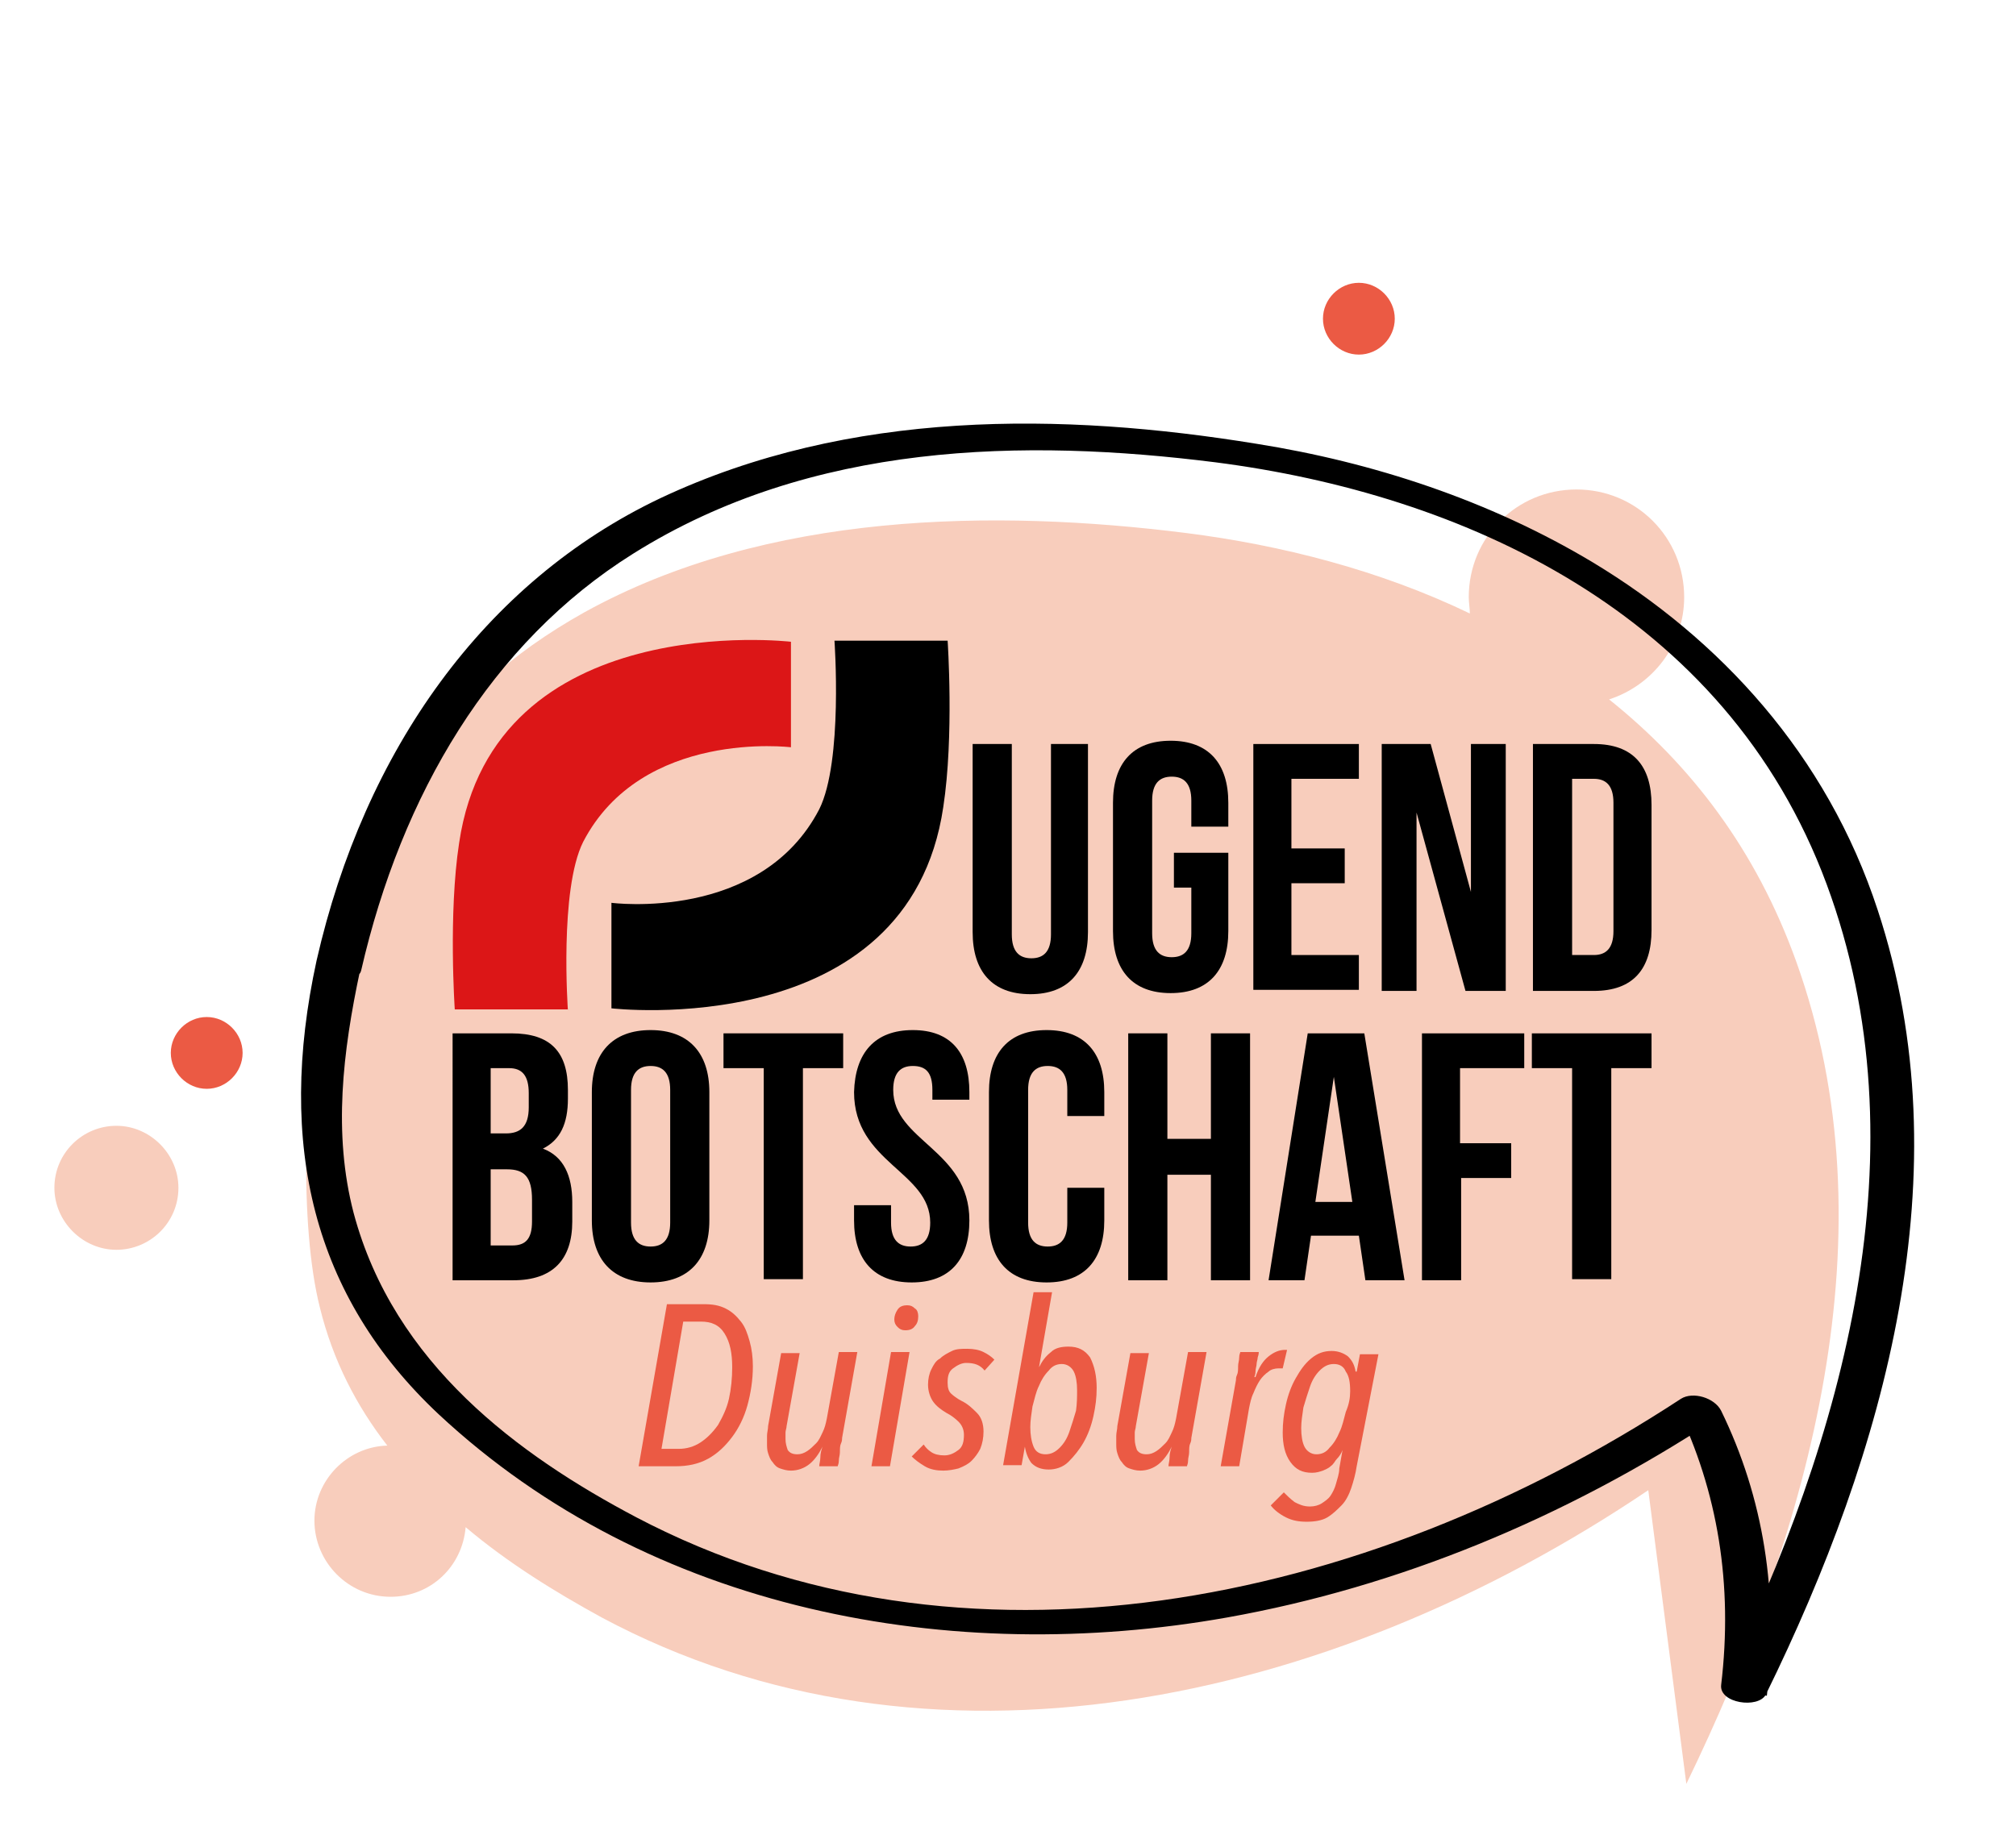
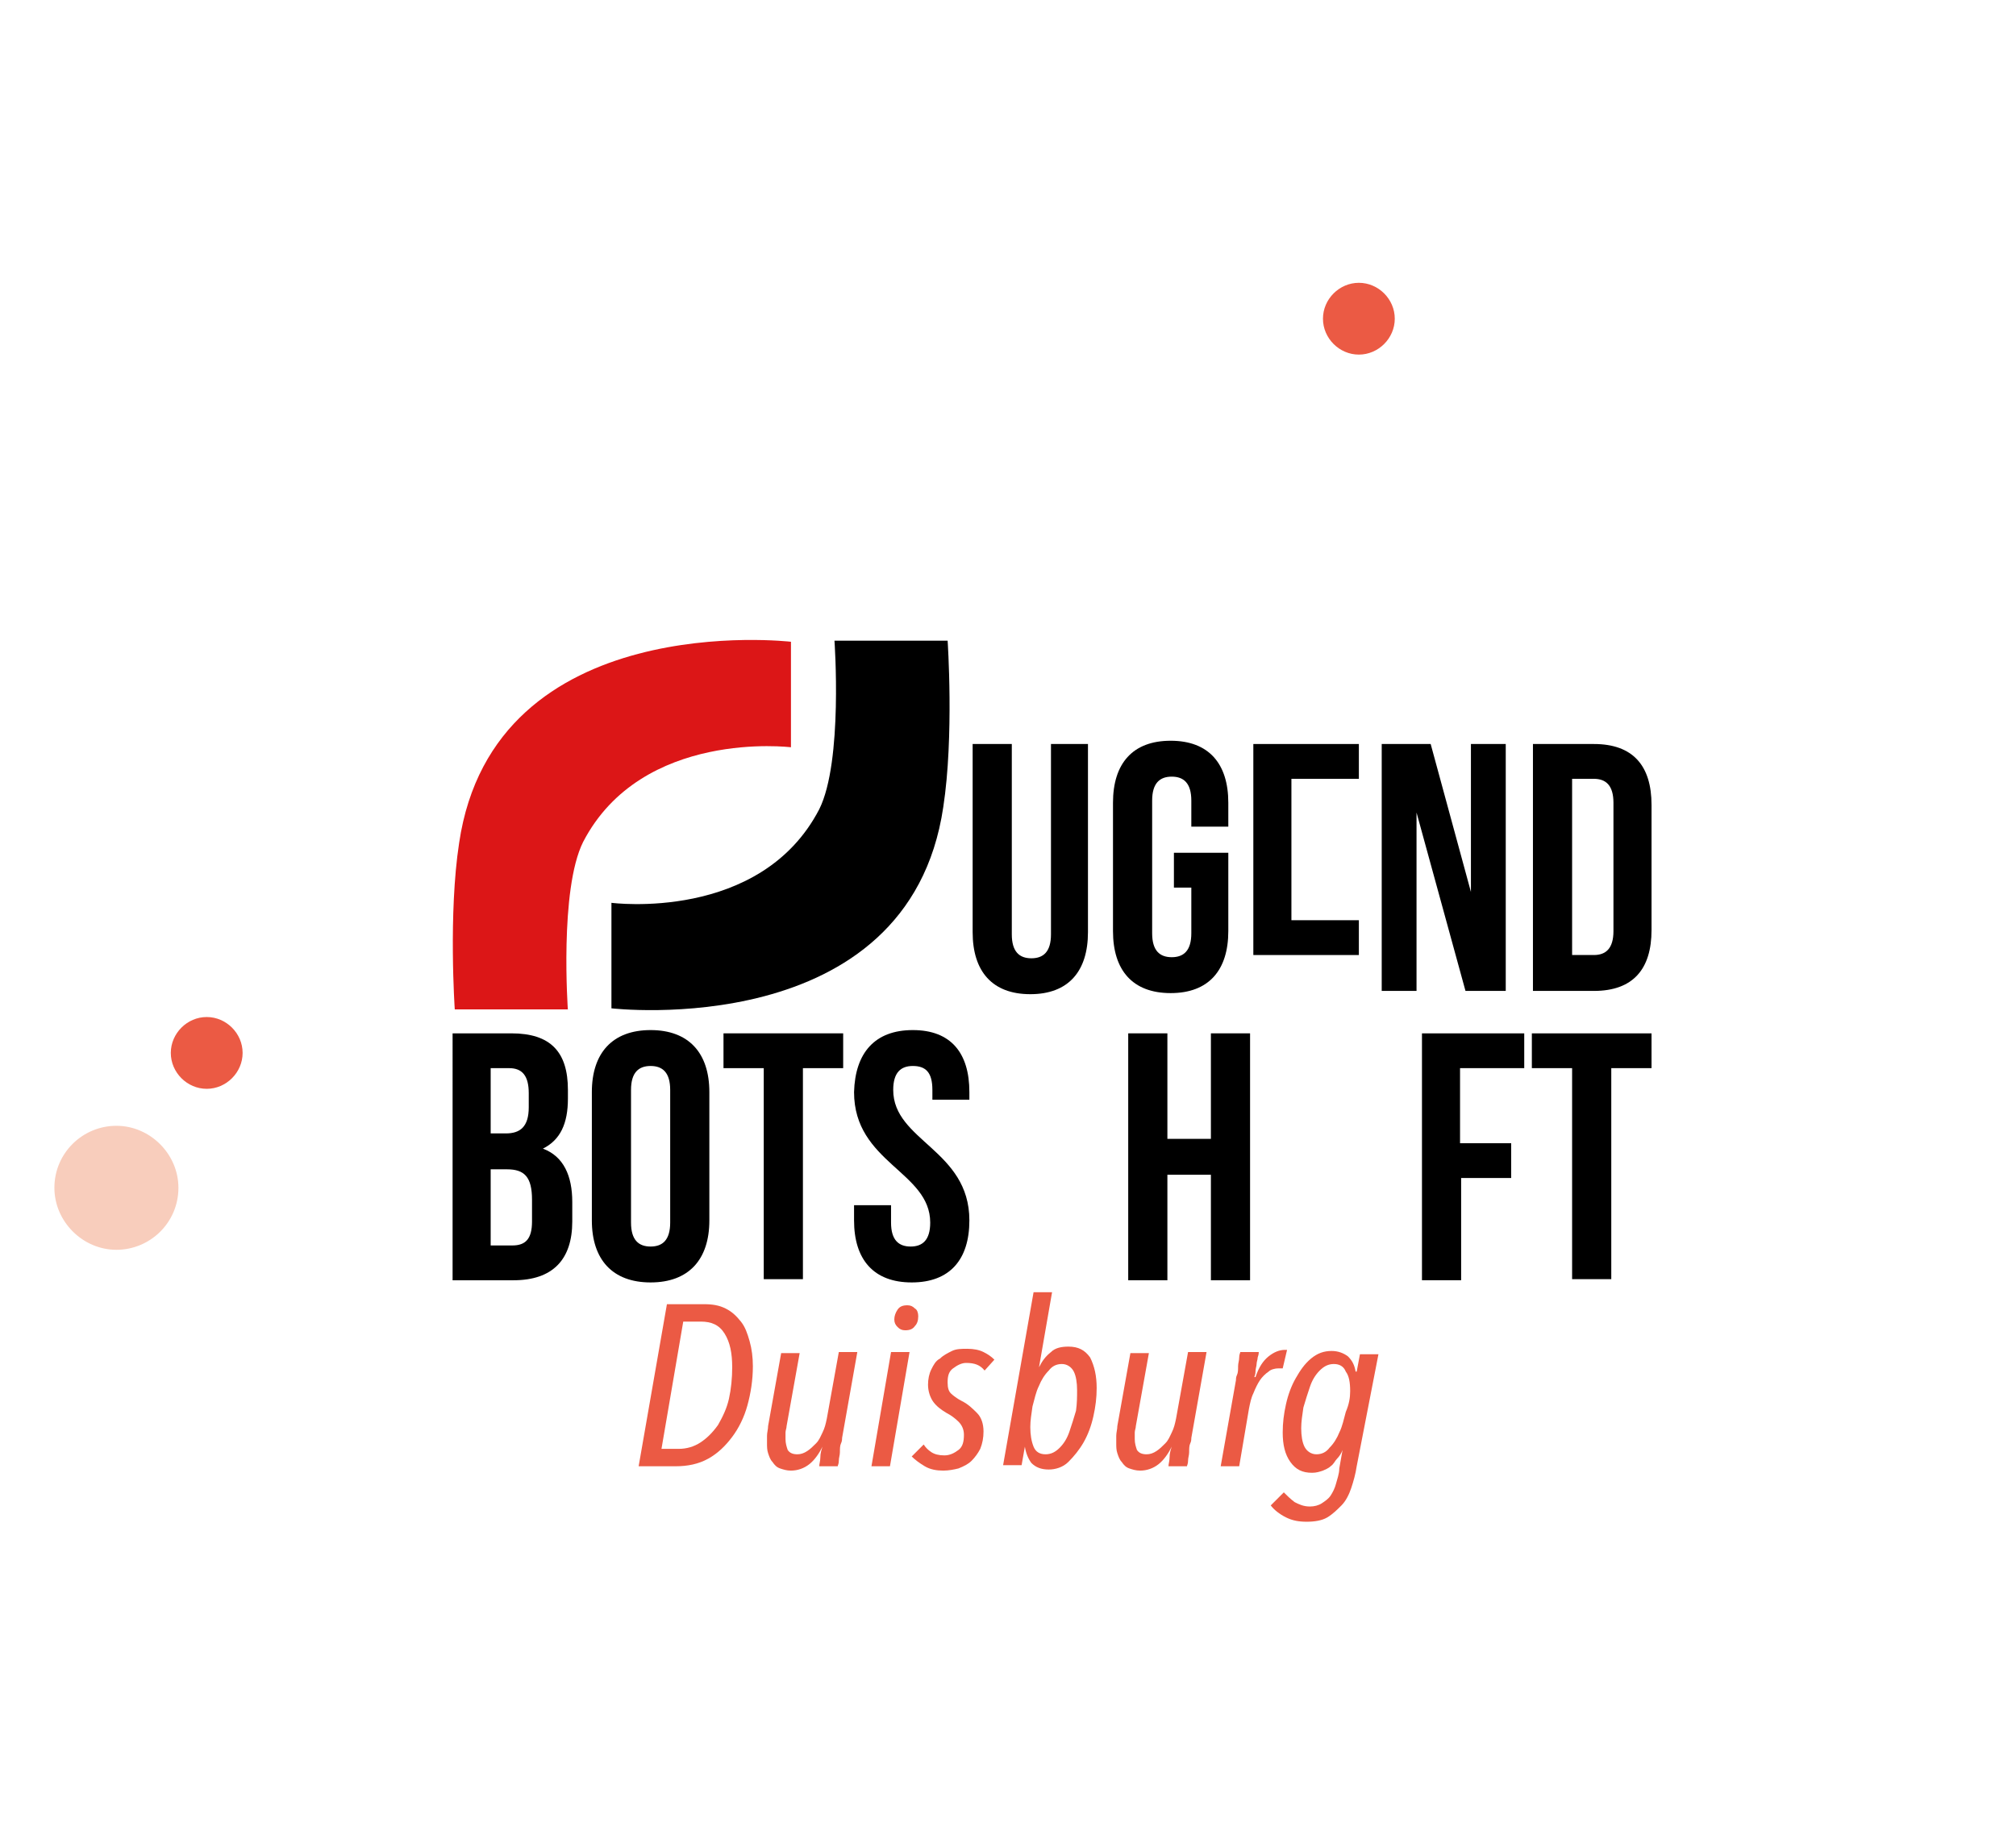
<svg xmlns="http://www.w3.org/2000/svg" version="1.1" id="Ebene_1" x="0px" y="0px" viewBox="0 0 185.3 169.1" style="enable-background:new 0 0 185.3 169.1;" xml:space="preserve">
  <style type="text/css">
	.st0{fill:#F8CDBC;}
	.st1{fill:#EB5A44;}
	.st2{fill:#DC1617;}
</style>
  <g>
-     <path class="st0" d="M165.1,88.4c-3.7-10.3-9.7-18.1-17.2-24.1c4-1.3,6.9-5,6.9-9.4c0-5.5-4.4-9.9-9.9-9.9c-5.5,0-9.9,4.4-9.9,9.9   c0,0.5,0.1,1,0.1,1.5c-8.3-4-17.4-6.3-26.1-7.4c-17.5-2.2-38.5-2-55.3,7.3c-13.6,7.6-20.3,18.6-24.1,35.1   c-1.7,7.7-2.1,21.3-0.2,28.8c1.2,4.9,3.4,9.1,6.2,12.7c-3.7,0.1-6.7,3.2-6.7,6.9c0,3.8,3.1,7,7,7c3.7,0,6.6-2.8,6.9-6.4   c3.9,3.3,8.3,6,12.5,8.3c29.9,16,66.7,8.2,96.2-11.7L155,164C166.4,140.5,174,113.2,165.1,88.4z" />
    <g>
-       <path d="M29.1,88.3c-3.7,17-0.3,30.9,11.2,41.7c19.5,18.2,47.2,23.2,72.5,18.7c15.7-2.8,31-9.1,45-18.3c-1.2-0.4-2.5-0.7-3.7-1.1    c3.8,7.8,5.2,16.4,4.1,25.6c-0.2,1.7,3.4,2.2,4.1,0.9c11-22.4,18.2-48.1,10.3-72.1c-4.7-14.4-14.6-25-26.2-32    c-9.5-5.7-20.2-9.2-30.9-10.9c-17.8-2.9-37.4-3.2-54.8,5C44.5,53.5,33.5,69,29.1,88.3c-0.3,1.5,3.8,2.4,4.1,0.9    c3.7-16.1,11.9-30.1,25-38.3c16.4-10.3,36-10.6,53.5-8.4c22.6,2.9,46.9,13.7,56.2,38.8c9,24.3,1.6,50.8-9.6,73.7    c1.4,0.3,2.7,0.6,4.1,0.9c1.1-9.4-0.3-18.2-4.2-26.2c-0.6-1.2-2.6-1.8-3.7-1.1c-29.3,19.2-66.1,26.6-96,10.9    c-10.8-5.7-22.3-14.1-26-28c-1.9-7.3-1-14.8,0.6-22.3C33.6,87.7,29.5,86.8,29.1,88.3z" />
-     </g>
+       </g>
    <path class="st1" d="M22.3,96.8c0,1.8-1.5,3.3-3.3,3.3c-1.8,0-3.3-1.5-3.3-3.3s1.5-3.3,3.3-3.3C20.8,93.5,22.3,95,22.3,96.8z" />
    <path class="st1" d="M128.2,29.3c0,1.8-1.5,3.3-3.3,3.3c-1.8,0-3.3-1.5-3.3-3.3c0-1.8,1.5-3.3,3.3-3.3   C126.7,26,128.2,27.5,128.2,29.3z" />
    <path class="st0" d="M16.4,109.2c0,3.2-2.6,5.7-5.7,5.7s-5.7-2.6-5.7-5.7c0-3.2,2.6-5.7,5.7-5.7S16.4,106.1,16.4,109.2z" />
    <g>
      <path class="st1" d="M69.2,125.6c0,1.3-0.2,2.5-0.5,3.6c-0.3,1.1-0.8,2.1-1.4,2.9c-0.6,0.8-1.3,1.5-2.2,2c-0.9,0.5-1.9,0.7-3,0.7    h-3.4l2.6-14.9h3.4c0.8,0,1.4,0.1,2,0.4c0.6,0.3,1,0.7,1.4,1.2c0.4,0.5,0.6,1.1,0.8,1.8C69.1,124,69.2,124.8,69.2,125.6z     M67.3,125.7c0-1.3-0.2-2.3-0.7-3.1s-1.2-1.1-2.2-1.1h-1.6l-2,11.7h1.6c0.7,0,1.4-0.2,2-0.6s1.1-0.9,1.6-1.6    c0.4-0.7,0.8-1.5,1-2.4C67.2,127.7,67.3,126.7,67.3,125.7z" />
      <path class="st1" d="M77.1,124.3h1.7l-1.4,7.9c0,0.1,0,0.3-0.1,0.5s-0.1,0.5-0.1,0.8c0,0.3-0.1,0.5-0.1,0.8c0,0.3-0.1,0.4-0.1,0.5    h-1.7c0-0.2,0.1-0.5,0.1-0.8c0-0.4,0.1-0.7,0.2-1h0c-0.3,0.6-0.7,1.2-1.2,1.6s-1.1,0.6-1.7,0.6c-0.4,0-0.7-0.1-1-0.2    c-0.3-0.1-0.5-0.3-0.7-0.6c-0.2-0.2-0.3-0.5-0.4-0.8c-0.1-0.3-0.1-0.6-0.1-0.9c0-0.2,0-0.4,0-0.7c0-0.3,0.1-0.6,0.1-0.9l1.2-6.7    h1.7l-1.2,6.7c0,0.2-0.1,0.4-0.1,0.6c0,0.2,0,0.4,0,0.6c0,0.4,0.1,0.7,0.2,1c0.2,0.3,0.5,0.4,0.9,0.4c0.3,0,0.6-0.1,0.9-0.3    s0.5-0.4,0.8-0.7s0.4-0.6,0.6-1c0.2-0.4,0.3-0.8,0.4-1.3L77.1,124.3z" />
      <path class="st1" d="M81.8,134.8h-1.7l1.8-10.5h1.7L81.8,134.8z M84.4,121c0,0.4-0.1,0.7-0.3,0.9c-0.2,0.3-0.5,0.4-0.9,0.4    c-0.3,0-0.5-0.1-0.7-0.3c-0.2-0.2-0.3-0.4-0.3-0.7c0-0.3,0.1-0.6,0.3-0.9c0.2-0.3,0.5-0.4,0.9-0.4c0.3,0,0.5,0.1,0.7,0.3    C84.3,120.4,84.4,120.7,84.4,121z" />
      <path class="st1" d="M90.5,126c-0.4-0.5-0.9-0.7-1.7-0.7c-0.4,0-0.8,0.2-1.2,0.5c-0.4,0.3-0.5,0.7-0.5,1.3c0,0.5,0.1,0.8,0.3,1    c0.2,0.2,0.6,0.5,1,0.7c0.6,0.3,1,0.7,1.4,1.1s0.6,1,0.6,1.7c0,0.6-0.1,1.1-0.3,1.6c-0.2,0.4-0.5,0.8-0.8,1.1s-0.7,0.5-1.2,0.7    c-0.4,0.1-0.9,0.2-1.4,0.2c-0.6,0-1.2-0.1-1.7-0.4c-0.5-0.3-0.9-0.6-1.2-0.9l1.1-1.1c0.2,0.3,0.4,0.5,0.7,0.7    c0.3,0.2,0.7,0.3,1.2,0.3c0.5,0,0.9-0.2,1.3-0.5s0.5-0.8,0.5-1.4c0-0.5-0.2-0.9-0.5-1.2c-0.3-0.3-0.7-0.6-1.1-0.8    c-0.5-0.3-0.9-0.6-1.2-1s-0.5-1-0.5-1.6c0-0.5,0.1-1,0.3-1.4s0.4-0.8,0.8-1c0.3-0.3,0.7-0.5,1.1-0.7c0.4-0.2,0.9-0.2,1.4-0.2    c0.6,0,1.1,0.1,1.5,0.3s0.7,0.4,1,0.7L90.5,126z" />
      <path class="st1" d="M100.8,127.6c0,0.9-0.1,1.7-0.3,2.6c-0.2,0.9-0.5,1.7-0.9,2.4c-0.4,0.7-0.9,1.3-1.4,1.8    c-0.5,0.5-1.2,0.7-1.8,0.7c-0.7,0-1.2-0.2-1.6-0.6c-0.3-0.4-0.5-0.9-0.6-1.5h0l-0.3,1.7h-1.7l2.8-15.9h1.7l-1.2,6.9h0    c0.3-0.6,0.6-1,1.1-1.4c0.4-0.4,1-0.5,1.6-0.5c0.9,0,1.5,0.3,2,1C100.6,125.6,100.8,126.5,100.8,127.6z M99,127.8    c0-0.7-0.1-1.3-0.3-1.7c-0.2-0.4-0.6-0.7-1.1-0.7c-0.5,0-0.9,0.2-1.2,0.6c-0.4,0.4-0.7,0.9-0.9,1.4c-0.3,0.6-0.4,1.2-0.6,1.9    c-0.1,0.7-0.2,1.3-0.2,1.9c0,0.7,0.1,1.3,0.3,1.8c0.2,0.5,0.6,0.7,1.1,0.7c0.5,0,0.9-0.2,1.3-0.6c0.4-0.4,0.7-0.9,0.9-1.5    c0.2-0.6,0.4-1.2,0.6-1.9C99,129,99,128.4,99,127.8z" />
      <path class="st1" d="M109.2,124.3h1.7l-1.4,7.9c0,0.1,0,0.3-0.1,0.5s-0.1,0.5-0.1,0.8c0,0.3-0.1,0.5-0.1,0.8    c0,0.3-0.1,0.4-0.1,0.5h-1.7c0-0.2,0.1-0.5,0.1-0.8c0-0.4,0.1-0.7,0.2-1h0c-0.3,0.6-0.7,1.2-1.2,1.6s-1.1,0.6-1.7,0.6    c-0.4,0-0.7-0.1-1-0.2c-0.3-0.1-0.5-0.3-0.7-0.6c-0.2-0.2-0.3-0.5-0.4-0.8c-0.1-0.3-0.1-0.6-0.1-0.9c0-0.2,0-0.4,0-0.7    c0-0.3,0.1-0.6,0.1-0.9l1.2-6.7h1.7l-1.2,6.7c0,0.2-0.1,0.4-0.1,0.6c0,0.2,0,0.4,0,0.6c0,0.4,0.1,0.7,0.2,1    c0.2,0.3,0.5,0.4,0.9,0.4c0.3,0,0.6-0.1,0.9-0.3s0.5-0.4,0.8-0.7s0.4-0.6,0.6-1c0.2-0.4,0.3-0.8,0.4-1.3L109.2,124.3z" />
      <path class="st1" d="M117.9,125.8c-0.1,0-0.1,0-0.2,0c-0.1,0-0.1,0-0.2,0c-0.3,0-0.7,0.1-0.9,0.3c-0.3,0.2-0.6,0.5-0.8,0.8    c-0.2,0.3-0.4,0.7-0.6,1.2c-0.2,0.4-0.3,0.9-0.4,1.4l-0.9,5.3h-1.7l1.4-7.9c0-0.1,0-0.3,0.1-0.5s0.1-0.5,0.1-0.8    c0-0.3,0.1-0.5,0.1-0.8s0.1-0.4,0.1-0.5h1.7c0,0.1,0,0.2-0.1,0.5c0,0.2-0.1,0.4-0.1,0.6c0,0.2-0.1,0.4-0.1,0.7s-0.1,0.4-0.1,0.5    h0.1c0.3-0.9,0.7-1.5,1.2-1.9c0.5-0.4,1-0.6,1.5-0.6c0.1,0,0.2,0,0.2,0L117.9,125.8z" />
      <path class="st1" d="M124.7,134.8c-0.1,0.7-0.3,1.4-0.5,2c-0.2,0.6-0.5,1.2-0.9,1.6s-0.8,0.8-1.3,1.1c-0.5,0.3-1.2,0.4-1.9,0.4    c-0.7,0-1.3-0.1-1.9-0.4c-0.6-0.3-1.1-0.7-1.4-1.1l1.2-1.2c0.3,0.3,0.6,0.6,1,0.9c0.4,0.2,0.8,0.4,1.4,0.4c0.4,0,0.8-0.1,1.1-0.3    c0.3-0.2,0.6-0.4,0.8-0.7c0.2-0.3,0.4-0.7,0.5-1.1c0.1-0.4,0.3-0.9,0.3-1.4l0.3-1.7h0c-0.1,0.3-0.3,0.6-0.5,0.8    c-0.2,0.2-0.3,0.5-0.6,0.7c-0.2,0.2-0.5,0.3-0.7,0.4c-0.3,0.1-0.6,0.2-1,0.2c-0.9,0-1.5-0.3-2-1c-0.5-0.7-0.7-1.6-0.7-2.7    c0-0.9,0.1-1.7,0.3-2.6c0.2-0.9,0.5-1.7,0.9-2.4c0.4-0.7,0.8-1.3,1.4-1.8s1.2-0.7,1.9-0.7c0.6,0,1.1,0.2,1.5,0.5    c0.4,0.4,0.6,0.8,0.7,1.4h0.1l0.3-1.6h1.7L124.7,134.8z M124.1,127.9c0-0.8-0.1-1.4-0.4-1.8c-0.2-0.5-0.6-0.7-1.1-0.7    c-0.5,0-0.9,0.2-1.3,0.6c-0.4,0.4-0.7,0.9-0.9,1.5c-0.2,0.6-0.4,1.2-0.6,1.9c-0.1,0.7-0.2,1.3-0.2,1.9c0,0.7,0.1,1.3,0.3,1.7    c0.2,0.4,0.6,0.7,1.1,0.7c0.5,0,0.9-0.2,1.2-0.6c0.4-0.4,0.7-0.9,0.9-1.4c0.3-0.6,0.4-1.2,0.6-1.9    C124,129.1,124.1,128.5,124.1,127.9z" />
    </g>
    <g>
      <path d="M76.7,58.9c0,0,0.8,11.1-1.4,15.5C69.9,84.8,56.2,83,56.2,83v9.7c0,0,27.3,3.2,30.5-18.5c1-6.5,0.4-15.3,0.4-15.3H76.7z" />
      <path class="st2" d="M52.2,92.9c0,0-0.8-11.1,1.4-15.5C59,67,72.7,68.7,72.7,68.7v-9.7c0,0-27.3-3.2-30.5,18.5    c-1,6.5-0.4,15.3-0.4,15.3H52.2z" />
    </g>
    <g>
      <path d="M93,68.4v17.5c0,1.6,0.7,2.2,1.8,2.2c1.1,0,1.8-0.6,1.8-2.2V68.4h3.4v17.3c0,3.6-1.8,5.7-5.3,5.7s-5.3-2.1-5.3-5.7V68.4    H93z" />
      <path d="M107.9,78.4h5v7.2c0,3.6-1.8,5.7-5.3,5.7c-3.5,0-5.3-2.1-5.3-5.7V73.8c0-3.6,1.8-5.7,5.3-5.7c3.5,0,5.3,2.1,5.3,5.7v2.2    h-3.4v-2.4c0-1.6-0.7-2.2-1.8-2.2c-1.1,0-1.8,0.6-1.8,2.2v12.2c0,1.6,0.7,2.2,1.8,2.2c1.1,0,1.8-0.6,1.8-2.2v-4.2h-1.6V78.4z" />
-       <path d="M118.7,78h4.9v3.2h-4.9v6.6h6.2v3.2h-9.7V68.4h9.7v3.2h-6.2V78z" />
+       <path d="M118.7,78h4.9h-4.9v6.6h6.2v3.2h-9.7V68.4h9.7v3.2h-6.2V78z" />
      <path d="M130.2,74.7v16.4H127V68.4h4.5l3.7,13.6V68.4h3.2v22.7h-3.7L130.2,74.7z" />
      <path d="M140.9,68.4h5.6c3.6,0,5.3,2,5.3,5.6v11.5c0,3.6-1.7,5.6-5.3,5.6h-5.6V68.4z M144.5,71.6v16.2h2c1.1,0,1.8-0.6,1.8-2.2    V73.8c0-1.6-0.7-2.2-1.8-2.2H144.5z" />
      <path d="M52.2,100.2v0.8c0,2.3-0.7,3.8-2.3,4.6c1.9,0.7,2.7,2.5,2.7,4.9v1.8c0,3.5-1.8,5.4-5.4,5.4h-5.6V95H47    C50.6,95,52.2,96.7,52.2,100.2z M45.1,98.2v6h1.4c1.3,0,2.1-0.6,2.1-2.4v-1.3c0-1.6-0.6-2.3-1.8-2.3H45.1z M45.1,107.5v7h2    c1.2,0,1.8-0.6,1.8-2.2v-2c0-2.1-0.7-2.8-2.3-2.8H45.1z" />
      <path d="M54.4,100.4c0-3.6,1.9-5.7,5.4-5.7c3.5,0,5.4,2.1,5.4,5.7v11.8c0,3.6-1.9,5.7-5.4,5.7c-3.5,0-5.4-2.1-5.4-5.7V100.4z     M58,112.4c0,1.6,0.7,2.2,1.8,2.2c1.1,0,1.8-0.6,1.8-2.2v-12.2c0-1.6-0.7-2.2-1.8-2.2c-1.1,0-1.8,0.6-1.8,2.2V112.4z" />
      <path d="M66.5,95h11v3.2h-3.7v19.4h-3.6V98.2h-3.7V95z" />
      <path d="M83.9,94.7c3.5,0,5.2,2.1,5.2,5.7v0.7h-3.4v-0.9c0-1.6-0.6-2.2-1.8-2.2c-1.1,0-1.8,0.6-1.8,2.2c0,4.7,7,5.5,7,12    c0,3.6-1.8,5.7-5.3,5.7s-5.3-2.1-5.3-5.7v-1.4h3.4v1.6c0,1.6,0.7,2.2,1.8,2.2c1.1,0,1.8-0.6,1.8-2.2c0-4.7-7-5.5-7-12    C78.6,96.8,80.4,94.7,83.9,94.7z" />
-       <path d="M101.5,109.2v3c0,3.6-1.8,5.7-5.3,5.7c-3.5,0-5.3-2.1-5.3-5.7v-11.8c0-3.6,1.8-5.7,5.3-5.7c3.5,0,5.3,2.1,5.3,5.7v2.2    h-3.4v-2.4c0-1.6-0.7-2.2-1.8-2.2c-1.1,0-1.8,0.6-1.8,2.2v12.2c0,1.6,0.7,2.2,1.8,2.2c1.1,0,1.8-0.6,1.8-2.2v-3.2H101.5z" />
      <path d="M107.3,117.7h-3.6V95h3.6v9.7h4V95h3.6v22.7h-3.6v-9.7h-4V117.7z" />
-       <path d="M129.1,117.7h-3.6l-0.6-4.1h-4.4l-0.6,4.1h-3.3l3.6-22.7h5.2L129.1,117.7z M120.9,110.5h3.4L122.6,99L120.9,110.5z" />
      <path d="M134.3,105.1h4.6v3.2h-4.6v9.4h-3.6V95h9.4v3.2h-5.9V105.1z" />
      <path d="M140.8,95h11v3.2h-3.7v19.4h-3.6V98.2h-3.7V95z" />
    </g>
  </g>
</svg>